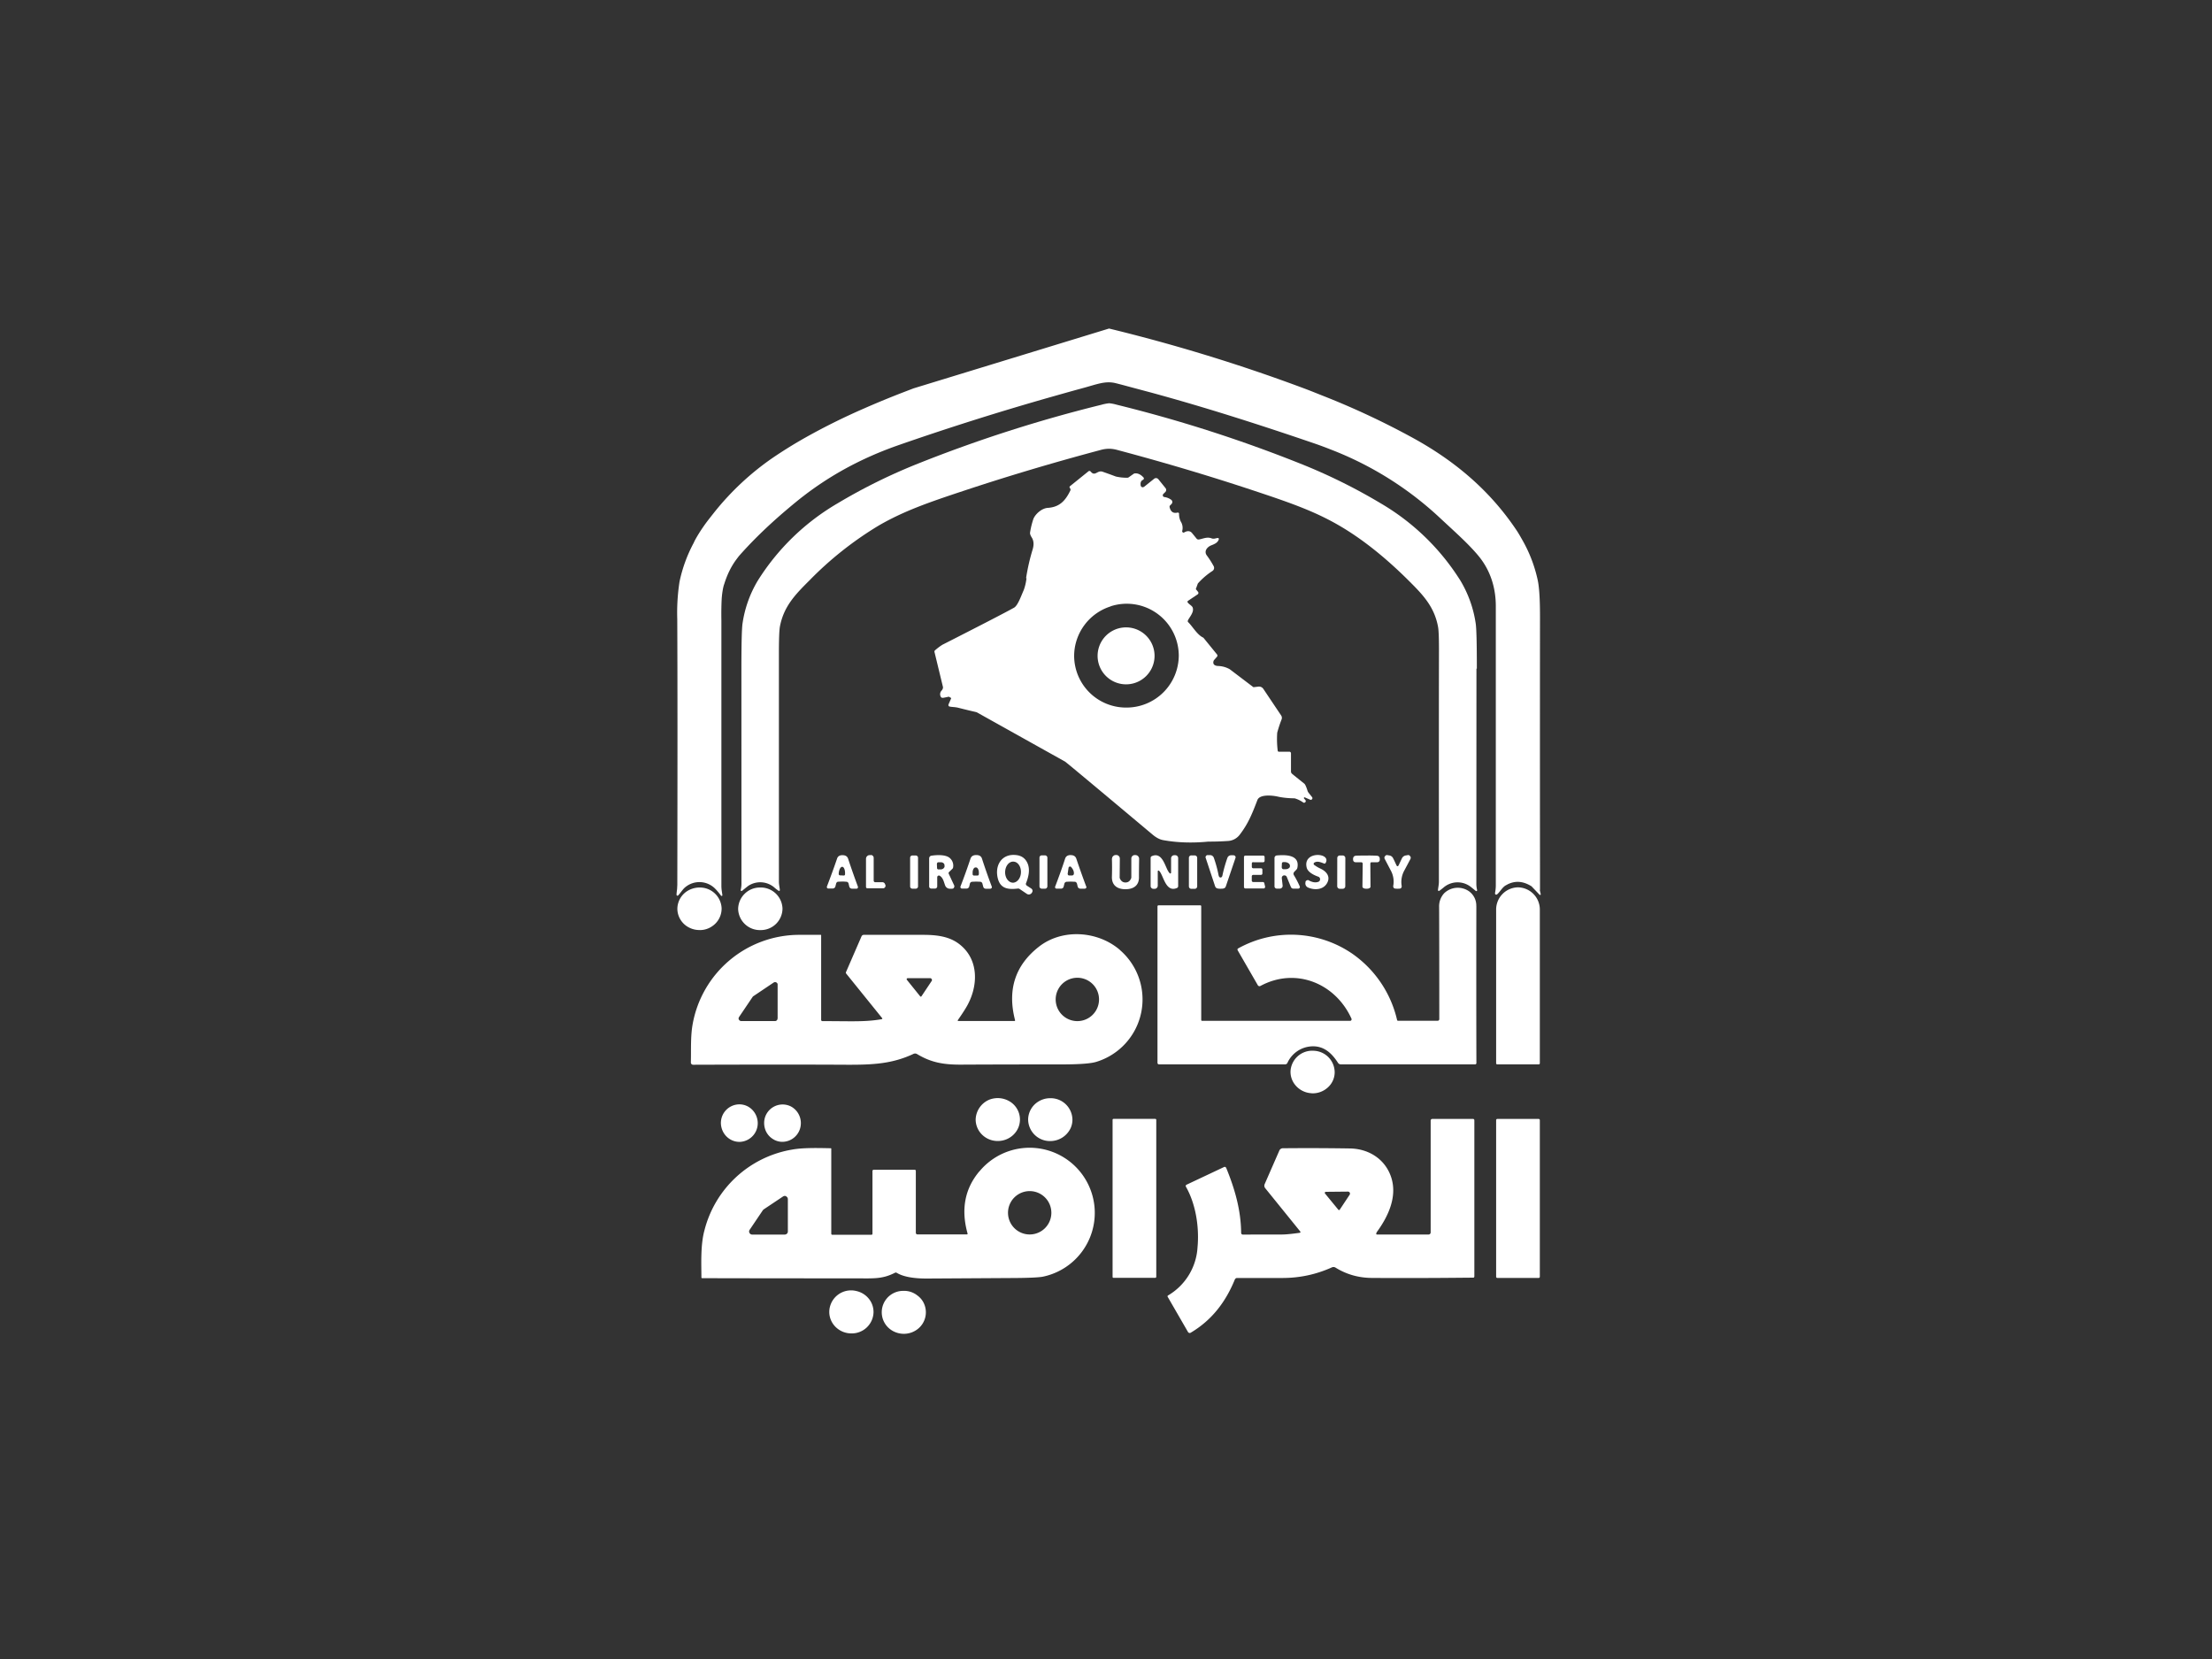
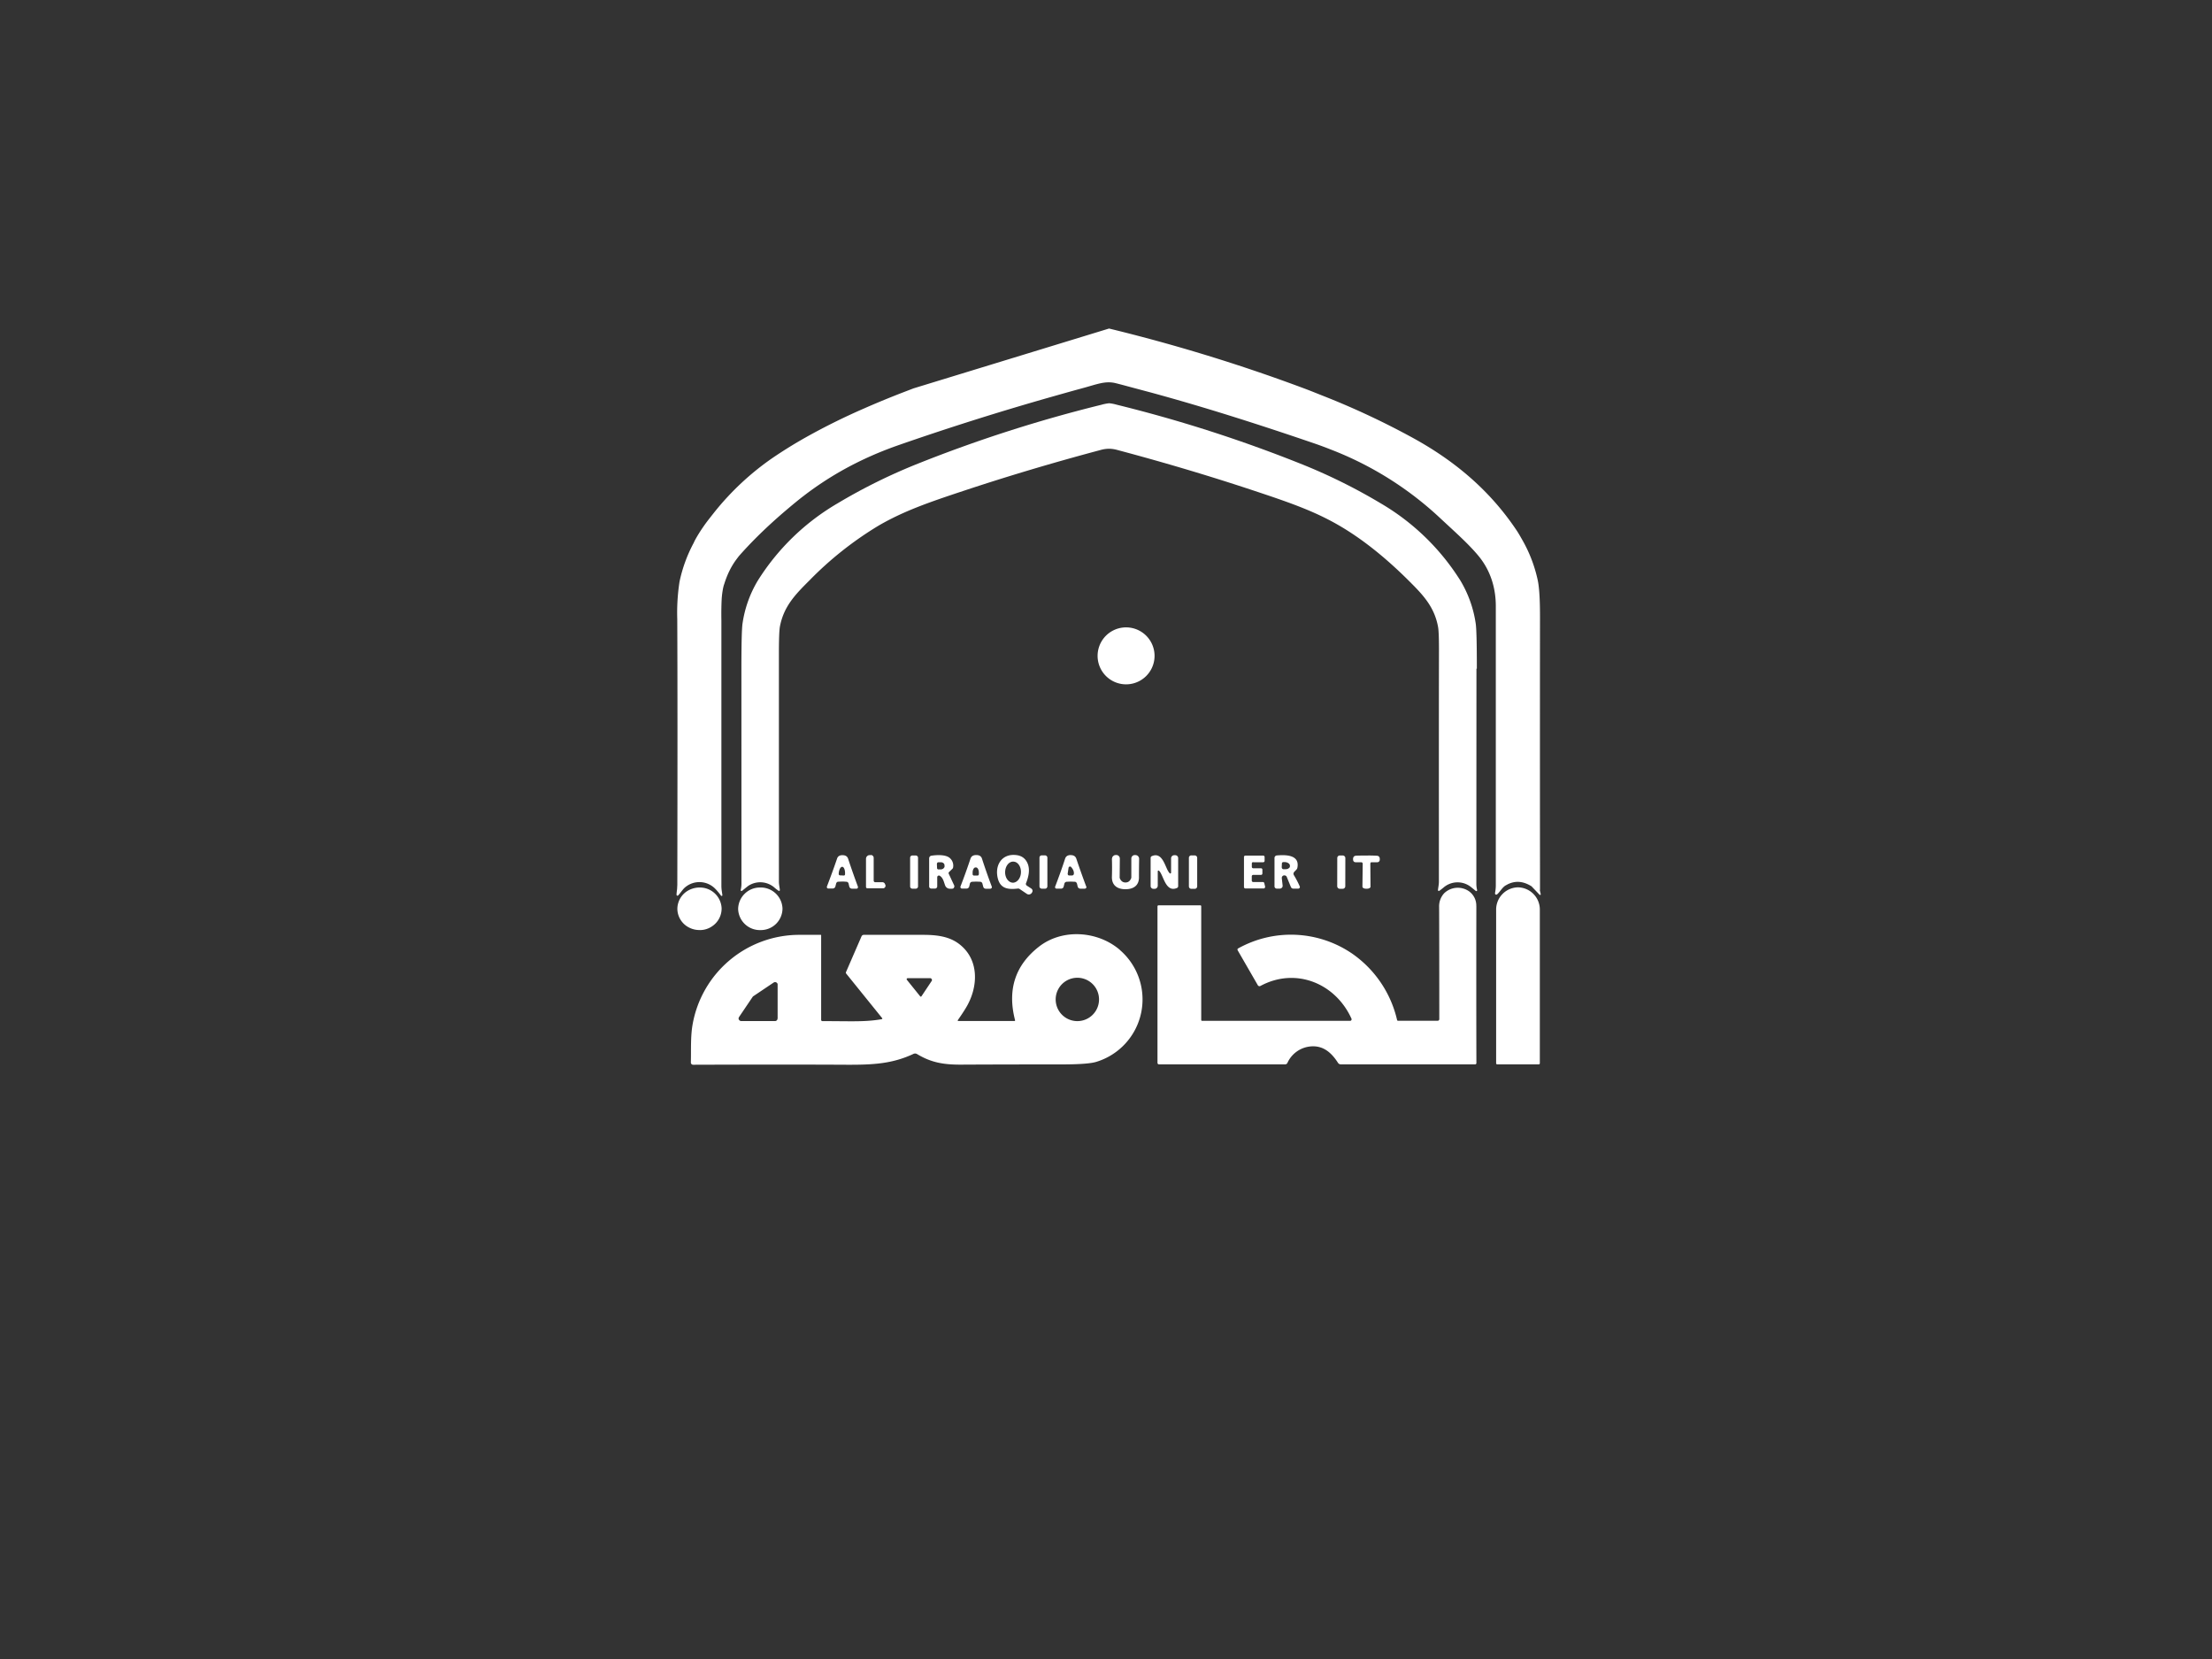
<svg xmlns="http://www.w3.org/2000/svg" width="40" height="30" fill="none">
  <rect width="100%" height="100%" fill="#333333" stroke="none" />
  <path fill="#FFF" d="M27.848 16.094v-.398c-.002-1.941-.001-3.457 0-4.546 0-.31-.013-.531-.042-.663a2.538 2.538 0 0 0-.276-.72c-.03-.053-.06-.106-.093-.158-.479-.724-1.112-1.263-1.876-1.684a14.264 14.264 0 0 0-1.667-.779c-.1-.04-.199-.08-.3-.118a30.915 30.915 0 0 0-3.539-1.087l-3.536 1.082-.242.093c-.219.086-.439.176-.658.273a11.73 11.73 0 0 0-1.036.513 8.33 8.33 0 0 0-.623.386 4.94 4.94 0 0 0-1.044.977c-.065.083-.132.165-.192.252-.056.08-.107.161-.152.243-.012.021-.021.043-.032.065a2.63 2.63 0 0 0-.252.694 3.677 3.677 0 0 0-.041.676c.005 1.074.005 2.677.001 4.809l-.002.034c-.001.023-.002.047-.006.069-.003.026-.006.052-.006.074a.023.023 0 0 0 .005.011s.003 0 .004.002c.006.005.014.005.02-.002.041-.041.087-.118.133-.152a.4.4 0 0 1 .53.024c.026.025.05.054.077.086l.036.047c.004.003.006.004.009.004h.004c.002 0 .004 0 .006-.002.003-.003.006-.008.005-.012l-.009-.063a.683.683 0 0 1-.009-.104v-4.803c-.003-.149 0-.276.005-.38a1.53 1.53 0 0 1 .028-.212l.008-.032c.004-.016.011-.031.015-.046.055-.172.129-.318.222-.44.017-.022.032-.044.051-.065.229-.259.493-.516.789-.771.076-.065.154-.131.235-.197a5.915 5.915 0 0 1 .642-.456c.375-.23.779-.419 1.213-.57a49.762 49.762 0 0 1 2.738-.865c.191-.054.383-.109.569-.159h-.001l.011-.003c.263-.07.412-.138.601-.093.122.03.242.064.364.096l.281.075c.981.267 1.952.578 2.924.91.112.038.22.078.328.121a6.095 6.095 0 0 1 1.954 1.22c.211.197.389.356.54.511.073.075.143.151.203.228.107.139.182.292.229.458.036.129.055.268.055.414v5.055a.7.7 0 0 1-.006.082l-.008.054c0 .007 0 .013.004.017v.001c.005.003.007.006.014.008h.004s.008-.001.011-.004h.002c.049-.038.093-.124.154-.161l.046-.025a.054.054 0 0 1 .011-.005c.132-.059.267-.046.407.04.005.003.011.006.015.013l.088.092.048.051s.008.004.011.004h.004l.005-.003c.001-.001.004-.003.001-.004v-.005l.001-.004-.017-.075Z" />
-   <path fill="#FFF" d="M23.764 15.601c.055-.036.111-.012.179.014.012.004.023 0 .028-.01.111-.188-.418-.224-.342.084.021.087.143.141.209.164a.06.06 0 0 1 .019.011l.003.005a.02.02 0 0 1 .008.012.02.02 0 0 1 .002.009l.001.01-.001.01c0 .003 0 .005-.002.009-.002.004-.004.008-.008.012l-.003.004a.034.034 0 0 1-.018.011c-.051.019-.108.009-.174-.027a.021.021 0 0 0-.013-.005l-.008.002a.025.025 0 0 0-.014.004.02.02 0 0 0-.011.009c-.002.002-.006.002-.007.005a.033.033 0 0 0-.004.013l-.002.016a.08.08 0 0 0 .047.086c.128.056.296.04.356-.103.043-.102-.023-.187-.125-.236a.634.634 0 0 1-.121-.071c-.005-.003-.006-.007-.007-.011l-.001-.009c0-.003 0-.005.002-.009.003-.004.004-.008.008-.011Zm1.742-.071a.048.048 0 0 0 .004-.029l-.002-.004c-.001-.005-.006-.009-.009-.014-.003-.004-.005-.01-.011-.013 0 0 0-.002-.002-.002-.009-.005-.019-.007-.029-.005l-.034.006a.094.094 0 0 0-.072.053l-.059.124c-.006.012-.012.018-.02.018s-.014-.006-.02-.018c-.025-.054-.044-.096-.059-.124a.09.09 0 0 0-.071-.053l-.034-.006a.049.049 0 0 0-.029.005l-.002.002a.035.035 0 0 0-.011.013c-.003.005-.008.009-.009.014l-.002.004c-.001.01 0 .02.004.029l.108.206a.423.423 0 0 1 .046.291v.002c0 .005.003.008.004.013.001.004.001.009.004.013.003.003.008.004.011.006.004.003.007.006.011.007h.002a.637.637 0 0 0 .045.003c.008 0 .023 0 .044-.002h.002c.005 0 .008-.004.011-.006l.013-.007c.003-.003.002-.009.004-.013.001-.005.004-.008.004-.013v-.002a.43.43 0 0 1 .049-.291l.109-.205Zm-3.179-.056s-.003-.004-.007-.005l-.012-.003h-.045a.071.071 0 0 0-.068.048 2.438 2.438 0 0 0-.088.31c-.005.029-.017.044-.036.044-.019 0-.03-.015-.036-.045a2.158 2.158 0 0 0-.085-.311.072.072 0 0 0-.067-.049h-.046l-.012.001c-.003 0-.005.005-.007.006a.021.021 0 0 0-.01.009.026.026 0 0 0-.005.012c0 .002-.004.004-.004.008s0 .007.003.012l.171.516c.006.017.018.03.035.037a.221.221 0 0 0 .063.007c.029 0 .05-.002.062-.007a.055.055 0 0 0 .034-.036l.175-.515.003-.012c0-.004-.003-.005-.004-.008a.018.018 0 0 0-.005-.012.027.027 0 0 0-.01-.009Zm-8.936 5.174a.338.338 0 0 0 .299-.428.343.343 0 0 0-.153-.204.325.325 0 0 0-.19-.045.336.336 0 0 0-.298.427c.041.152.182.26.343.25Zm.606-.038a.33.33 0 0 0 .126.037.336.336 0 0 0 .358-.312.341.341 0 0 0-.179-.327.334.334 0 0 0-.483.275.363.363 0 0 0 .016.133.33.33 0 0 0 .162.193Zm1.489 2.736a.394.394 0 0 0-.49.369.38.38 0 0 0 .063.218.402.402 0 0 0 .328.179.393.393 0 0 0 .409-.379.38.38 0 0 0-.063-.218.4.4 0 0 0-.247-.169Z" />
  <path fill="#FFF" d="M26.706 12.092c0-.46-.007-.734-.021-.821a2.098 2.098 0 0 0-.275-.77 4.212 4.212 0 0 0-1.442-1.399 10.114 10.114 0 0 0-1.461-.721 25.123 25.123 0 0 0-3.311-1.062.77.77 0 0 0-.138-.027.775.775 0 0 0-.139.027 25.233 25.233 0 0 0-3.312 1.062c-.508.202-.996.443-1.461.721a4.203 4.203 0 0 0-1.443 1.398 2.091 2.091 0 0 0-.275.77c-.014.086-.021.359-.021.821l.001 3.886a.468.468 0 0 1-.014.117c0 .004 0 .008.003.013a.01.01 0 0 0 .005.002l.004.003c.005 0 .009 0 .013-.003.058-.048.095-.077.111-.089a.392.392 0 0 1 .467.024.742.742 0 0 0 .082.064.012.012 0 0 0 .01.002l.005-.002.006-.003c.002-.004.003-.007.002-.01-.002-.039-.018-.099-.017-.157v-4.116c0-.262.006-.425.018-.49.069-.367.279-.582.532-.834a6.274 6.274 0 0 1 1.256-.995c.454-.263.91-.421 1.539-.629.783-.26 1.606-.506 2.469-.736a.576.576 0 0 1 .155-.023c.047 0 .099.007.155.023.864.23 1.687.476 2.469.736.629.209 1.086.366 1.538.629.411.239.83.571 1.257.996.252.251.463.467.531.834.013.065.018.228.017.49-.002.837-.002 2.209-.001 4.117 0 .057-.014.117-.017.156 0 .003 0 .006.003.01a.022.022 0 0 0 .005.003l.006.002c.003 0 .006 0 .01-.002.017-.012.045-.033.082-.064a.389.389 0 0 1 .466-.023c.017.011.053.041.111.088.004.004.009.004.013.004.002 0 .003-.003.005-.004l.004-.002a.018.018 0 0 0 .003-.013.468.468 0 0 1-.014-.117l.002-3.886Z" />
-   <path fill="#FFF" d="M18.562 10.458a.916.916 0 0 1-.049.211c-.047.104-.106.28-.176.32-.156.087-.587.31-1.295.67a1 1 0 0 0-.136.103.029.029 0 0 0-.008.026l.154.636v.015a.097.097 0 0 1-.026.05.095.095 0 0 0-.009.118c.008.01.022.014.043.011.034-.006.066-.012.097-.02l.043.024v.006l-.049.113-.001.004.001.008.001.01c.001.003.005.004.007.007.002.002.003.004.006.005l.004.001c.042.01.1.008.157.022.137.035.249.061.336.082l1.599.893c.046.037.095.076.146.119.363.301.84.701 1.434 1.199.066.056.131.09.192.101.253.046.526.055.816.027.117 0 .233-.003.349-.011a.286.286 0 0 0 .221-.115c.155-.203.223-.376.319-.626.042-.11.279-.083.373-.061.082.018.177.028.284.03.009 0 .017 0 .025.003a.52.52 0 0 1 .146.072c.006.005.014.006.022.005.004 0 .006-.005.01-.007.003-.002.008-.003.01-.007a.033.033 0 0 0 .004-.022c0-.005-.011-.019-.031-.041-.004-.004-.004-.011 0-.016l.001-.001c.004-.004.009-.005.012-.003l.098.042c.007.004.013.003.021 0l.004-.002c.003 0 .004 0 .006-.002s.002-.004.003-.007l.006-.005v-.011c0-.007 0-.015-.006-.02l-.063-.079a.106.106 0 0 1-.018-.033c-.023-.074-.043-.118-.059-.131-.125-.1-.199-.159-.223-.18a.053.053 0 0 1-.018-.039v-.332a.027.027 0 0 0-.008-.018.023.023 0 0 0-.018-.008h-.193a.022.022 0 0 1-.021-.019 1.734 1.734 0 0 1-.009-.325c.021-.078.047-.159.08-.243a.078.078 0 0 0-.008-.068l-.323-.482a.094.094 0 0 0-.088-.041l-.082.01c-.007 0-.014 0-.018-.006l-.419-.318a.453.453 0 0 0-.216-.059c-.055-.004-.092-.028-.079-.083a.064.064 0 0 1 .012-.025l.053-.06a.032.032 0 0 0 0-.04l-.244-.3-.004-.004c-.111-.05-.192-.201-.274-.28a.026.026 0 0 1-.006-.028c.021-.056.123-.155.085-.242-.015-.03-.068-.057-.088-.087-.006-.01-.004-.024.006-.029l.176-.118.001-.001a.031.031 0 0 0 .004-.044l-.04-.049.037-.102c.081-.09.169-.165.265-.227a.066.066 0 0 0 .022-.084 1.595 1.595 0 0 0-.125-.196c-.056-.076.006-.152.077-.181.061-.025.121-.046.141-.114v-.003c0-.009-.007-.017-.016-.017-.031-.002-.069.023-.113.007-.082-.032-.147.003-.232.02a.05.05 0 0 1-.038-.011l-.083-.102c-.035-.045-.084-.05-.145-.015-.006.004-.012.005-.018.002a.024.024 0 0 1-.018-.028.216.216 0 0 0-.027-.173.307.307 0 0 1-.03-.14v-.004a.024.024 0 0 0-.026-.016c-.077.019-.125-.013-.145-.098-.002-.011 0-.024.009-.031l.025-.026s.005-.004.006-.007a.05.05 0 0 0-.012-.07.27.27 0 0 0-.123-.049c-.007 0-.013-.005-.019-.009a.034.034 0 0 1 0-.046l.037-.036a.053.053 0 0 0 .003-.071l-.13-.161a.054.054 0 0 0-.076-.007l-.181.145-.019.008a.038.038 0 0 1-.043-.033c-.008-.052.007-.086.041-.1a.055.055 0 0 0 .008-.006.027.027 0 0 0 .001-.039c-.049-.053-.1-.077-.151-.073a.055.055 0 0 0-.03.011l-.084.059a.044.044 0 0 1-.031.009.875.875 0 0 1-.203-.022c-.113-.043-.195-.071-.243-.088a.1.1 0 0 0-.034-.004c-.067.001-.11.087-.177.003-.011-.013-.03-.016-.043-.004l-.331.267c-.01.007-.013.023-.004.033.014.016.016.034.007.051-.087.177-.191.295-.406.309-.107.007-.219.106-.259.196a1.499 1.499 0 0 0-.061.249c-.004.022.006.052.03.09.037.058.042.13.017.215a3.723 3.723 0 0 0-.119.52Zm1.524.505a.941.941 0 0 1 1.23.889.945.945 0 0 1-.953.943.938.938 0 0 1-.939-.933c0-.398.258-.77.662-.897Z" />
  <path fill="#FFF" d="M20.363 12.375a.515.515 0 1 0 0-1.03.515.515 0 0 0 0 1.03Zm-5.403 3.684s.004.005.006.005c.004.003.007.003.01.003h.082a.05.05 0 0 0 .048-.035l.014-.055c.005-.019.02-.033.039-.033l.074-.003c.015 0 .039.001.073.004.019 0 .035.015.039.033l.013.055a.05.05 0 0 0 .048.037h.082l.01-.001.001-.001a.013.013 0 0 0 .011-.011.018.018 0 0 0 .005-.013l-.001-.01a14.293 14.293 0 0 1-.177-.504c-.014-.044-.047-.065-.102-.066-.053 0-.086.021-.099.065-.058.169-.119.336-.183.503l-.001.008v.004s.001.009.004.011c.001.003.004.004.005.005l.001.001Zm.206-.258c.004-.072.033-.127.063-.126h.004c.03.003.052.062.048.133v.003c-.001.013-.011.023-.024.021l-.069-.003c-.013-.001-.023-.014-.021-.025V15.8Zm.581-.338h-.02a.067.067 0 0 0-.067.068v.508c0 .012.01.024.023.024h.29s.01 0 .016-.004c.003-.001.003-.004.005-.005l.012-.011a.038.038 0 0 0 .005-.015c0-.003.003-.004.003-.008 0-.005 0-.01-.003-.015l-.007-.018a.052.052 0 0 0-.051-.034h-.127a.028.028 0 0 1-.027-.027v-.413a.052.052 0 0 0-.052-.052Zm1.906-.001c-.054 0-.088.021-.103.064-.057.17-.117.338-.182.506l-.001.008v.004s.001.009.005.011a.038.038 0 0 0 .009.009l.004.003a.034.034 0 0 0 .01.001h.083a.05.05 0 0 0 .048-.034l.013-.056c.004-.018.021-.031.04-.033l.073-.003.074.003a.043.043 0 0 1 .039.033l.015.056a.047.047 0 0 0 .045.037h.083s.007-.001.01-.003a.015.015 0 0 0 .013-.011.018.018 0 0 0 .005-.013l-.001-.01a11.308 11.308 0 0 1-.178-.508c-.014-.043-.048-.064-.102-.064Zm.047.347c0 .013-.01.024-.024.024h-.065a.026.026 0 0 1-.023-.025v-.029c0-.052.024-.094.054-.093h.007c.029 0 .052.041.052.094v.029Zm.894-.164c-.036-.111-.109-.172-.222-.183-.26-.028-.388.189-.328.424.049.192.198.201.363.182a.045.045 0 0 1 .03.007l.133.09a.064.064 0 0 0 .087-.018l.006-.01a.049.049 0 0 0-.014-.069l-.082-.054c-.014-.01-.02-.028-.013-.043.053-.132.065-.241.039-.327Zm-.28.317c-.079-.004-.141-.09-.138-.195.003-.107.07-.19.149-.186.079.001.141.088.137.195-.003.104-.07.187-.148.186Zm1.049-.5c-.053 0-.088.021-.102.064-.055.17-.116.338-.18.506-.001.003-.003.006-.003.01l.001.003c0 .004.001.009.005.013a.022.022 0 0 0 .011.01l.01.001h.084c.021 0 .04-.014.045-.035l.014-.056a.046.046 0 0 1 .04-.033l.073-.003.074.003c.019 0 .034.015.04.033l.013.055a.05.05 0 0 0 .048.037h.083l.009-.003a.018.018 0 0 0 .013-.011.024.024 0 0 0 .004-.013l.002-.001c0-.004-.002-.006-.004-.009a16.057 16.057 0 0 1-.18-.506c-.015-.043-.048-.064-.102-.064Zm.023.369h-.054l-.003-.001a.015.015 0 0 1-.01-.003.011.011 0 0 1-.006-.006l-.001-.003a.027.027 0 0 1-.005-.014V15.8l.016-.109a.027.027 0 0 1 .009-.015c.005-.005.014-.007.023-.006a.029.029 0 0 1 .015.009c.035.04.053.08.049.121a.032.032 0 0 1-.033.031Zm1.213-.304-.002-.011a.03.03 0 0 0-.003-.013l-.007-.011c-.002-.003-.004-.008-.007-.01-.004-.003-.007-.004-.01-.008a.027.027 0 0 0-.012-.006c-.004-.003-.008-.003-.013-.004l-.011-.002h-.012a.063.063 0 0 0-.064.063v.341s0 .012-.004.017c-.02.05-.054.075-.102.075-.047 0-.081-.025-.102-.075a.047.047 0 0 1-.003-.017l.003-.341a.064.064 0 0 0-.063-.064h-.012a.036.036 0 0 0-.011.002.03.03 0 0 0-.013.003l-.011.007a.044.044 0 0 0-.011.008c-.004.003-.006.007-.008.01s-.006.006-.007.011c-.002.004-.002.009-.003.013 0 .004-.002.007-.004.011v.005a5.06 5.06 0 0 1 0 .32c-.006.159.098.229.244.229.147 0 .251-.068.245-.227 0-.035 0-.142.003-.32v-.004Zm.944-.059a.044.044 0 0 0-.044.044v.516c0 .012.005.023.012.031a.045.045 0 0 0 .031.014h.062c.025 0 .045-.02.045-.044v-.516a.044.044 0 0 0-.043-.044h-.063Zm-5.044.602a.04.04 0 0 1-.041-.041v-.518a.04.04 0 0 1 .041-.041h.061c.022 0 .041.018.041.041v.518a.041.041 0 0 1-.041.041Zm.303-.553v.513c0 .021.017.038.039.038h.069a.039.039 0 0 0 .038-.039v-.17s.002-.009.004-.011c.001-.001.001-.004.003-.004.001-.003.005-.005.007-.006.006-.006.019-.007.027-.004.068.036.08.124.104.182a.09.09 0 0 0 .084.055h.039a.037.037 0 0 0 .015-.003h.003s.009-.005.011-.01c.004-.003.006-.007.009-.013.001-.005.004-.01.004-.016l-.001-.009c.001-.003 0-.005-.002-.008l-.098-.21a.027.027 0 0 1 .005-.033l.062-.06a.041.041 0 0 0 .011-.023.18.18 0 0 0-.052-.163c-.073-.076-.253-.063-.342-.049a.047.047 0 0 0-.038.041Zm.143.097v-.003l.001-.005c.001-.003.004-.005.006-.007a.023.023 0 0 1 .016-.006h.04c.039-.004.07.021.072.053v.014l.001.004a.043.043 0 0 1-.005.021l-.015.019c-.004.004-.009.006-.017.01l-.006.003-.005.001a.048.048 0 0 1-.02.004h-.039c-.016.002-.029-.01-.029-.024l-.003-.076.001-.007Zm1.953-.146h-.06a.04.04 0 0 0-.041.041v.52c0 .024.02.041.042.041h.06c.011 0 .022-.004.028-.012a.046.046 0 0 0 .013-.029v-.52a.037.037 0 0 0-.014-.029.036.036 0 0 0-.028-.012Zm2.036.289s.001-.008.005-.01l.005-.002c.002 0 .003-.003.006-.003s.007.001.01.005c.013.013.025.03.035.051.059.111.112.337.289.259a.034.034 0 0 0 .021-.032v-.509a.052.052 0 0 0-.051-.051h-.021a.057.057 0 0 0-.056.057v.259s-.002.008-.005.01l-.004.002c-.002 0-.003.003-.006.003s-.007-.002-.01-.005a.22.22 0 0 1-.035-.05c-.059-.111-.112-.337-.289-.259a.034.034 0 0 0-.021.032v.509c0 .014.005.026.015.035.01.009.022.015.037.015h.021a.057.057 0 0 0 .056-.057v-.259Zm1.727-.165h.181a.025.025 0 0 0 .026-.026v-.069a.025.025 0 0 0-.026-.025h-.321a.025.025 0 0 0-.026.025v.543c0 .015.011.026.026.026h.338c.002 0 .003-.003.005-.005l.008-.005c.002-.002.002-.006.003-.009 0-.002.003-.004.003-.007v-.005l-.016-.067a.025.025 0 0 0-.024-.018h-.177a.026.026 0 0 1-.025-.026v-.077c0-.015.011-.026.025-.026h.141a.025.025 0 0 0 .026-.025v-.069a.025.025 0 0 0-.026-.026h-.139a.025.025 0 0 1-.026-.025v-.061c0-.014.011-.026.026-.026Zm.52.268c.001-.006.005-.01.009-.015.004-.004.007-.008.013-.01a.038.038 0 0 1 .015-.005h.003a.05.05 0 0 1 .031.007.044.044 0 0 1 .017.021l.074.181c.007.018.024.03.043.03h.094s.007-.001.01-.003a.027.027 0 0 0 .011-.01.027.027 0 0 0 .005-.014l-.001-.01a1.697 1.697 0 0 0-.104-.201c-.041-.063.049-.086.059-.136.05-.242-.215-.239-.369-.226a.046.046 0 0 0-.044.045v.515c0 .021.019.04.04.04h.058l.005-.001a.038.038 0 0 0 .017-.005c.005-.004.01-.006.014-.011a.023.023 0 0 0 .009-.014.042.042 0 0 0 .004-.02v-.006l-.015-.131v-.007c0-.005.001-.011.003-.015Zm-.004-.17.004-.076c0-.015.013-.026.028-.025h.034c.014.004.025.005.036.009.001.001.004.001.005.004a.09.09 0 0 1 .028.018l.013.022a.057.057 0 0 1 .001.014v.009c0 .009-.003.015-.006.021-.001.003-.004.005-.006.006l-.001.002-.001.001-.014.01-.002.001c-.005.004-.014.006-.021.009l-.004.001-.011.001a.076.076 0 0 1-.015.001h-.041c-.014-.003-.025-.016-.024-.03Zm1.15.336a.046.046 0 0 1-.047.046h-.052a.047.047 0 0 1-.047-.046l.001-.51c0-.026.021-.047.047-.046h.052c.026 0 .047.021.047.046Zm.456-.428.008-.003c.002 0 .005-.003.008-.003h.107c.023 0 .04-.016.044-.038.005-.047-.009-.073-.044-.079a2.335 2.335 0 0 0-.197-.004c-.112 0-.177.001-.197.004-.034.006-.049.032-.043.079a.043.043 0 0 0 .043.038h.107a.192.192 0 0 0 .016.006l.003.008c0 .002.004.004.004.008l-.005.42s.001.009.003.012c.012.017.035.025.07.025.036 0 .059-.008.07-.025a.024.024 0 0 0 .003-.012l-.003-.42.003-.008c0-.002.001-.005.004-.007Zm-12.122 1.221a.39.39 0 0 0 .222-.073.384.384 0 0 0 .166-.324.392.392 0 0 0-.331-.368.424.424 0 0 0-.302.067.385.385 0 0 0-.167.325.385.385 0 0 0 .188.314.413.413 0 0 0 .226.058Zm1.489-.391a.394.394 0 0 0-.407-.379.394.394 0 0 0-.395.391.394.394 0 0 0 .407.379.392.392 0 0 0 .395-.391Zm13.304-.382h-.007a.402.402 0 0 0-.392.412v2.77c0 .011.009.019.019.019h.752a.019.019 0 0 0 .019-.019v-2.77a.402.402 0 0 0-.392-.412Zm-.758.341a.317.317 0 0 0-.132-.27.355.355 0 0 0-.448.035.348.348 0 0 0-.092.251c.001.347.003 1.022.003 2.026a.03.03 0 0 1-.031.03h-.714c-.008 0-.016-.005-.018-.013a2.012 2.012 0 0 0-.816-1.204 1.961 1.961 0 0 0-2.061-.09c-.003.001-.004.004-.005.005-.001.003-.004.004-.004.007v.015l.368.638a.035.035 0 0 0 .045.013c.639-.346 1.36-.049 1.649.593.002.005.001.01 0 .015 0 .004-.002.007-.003.009l-.007.008a.027.027 0 0 1-.014.005h-2.68a.015.015 0 0 1-.014-.015v-2.058c0-.009-.008-.016-.017-.016h-.755c-.01 0-.019.008-.019.018v2.83c0 .016.012.028.027.028h2.281c.018 0 .033-.01.041-.025a.511.511 0 0 1 .358-.29c.26-.053.428.085.557.287a.06.06 0 0 0 .051.028h2.429a.023.023 0 0 0 .023-.023c-.002-.572-.003-1.518-.001-2.838Zm-6.443.792c-.401-.347-1.04-.391-1.463-.062-.434.337-.577.783-.434 1.333v.004s0 .004-.004.005c0 .001-.003.004-.005.004h-1.018s-.005 0-.006-.002c-.004-.003-.006-.008-.003-.013.057-.082.103-.151.137-.207.238-.379.266-.905-.138-1.189-.181-.126-.406-.148-.642-.147H15.62a.045.045 0 0 0-.041.027l-.28.645a.026.026 0 0 0 .004.03l.65.805.002.005c.001.006-.004.011-.009.013-.18.031-.339.038-.548.038-.146 0-.314-.003-.528-.003-.011 0-.021-.01-.021-.023V16.91s-.004-.005-.006-.005h-.414a1.96 1.96 0 0 0-1.903 1.612c-.041.221-.027.46-.033.697 0 .023.019.04.04.04 1.16-.004 2.09-.004 2.791 0 .454.001.811-.015 1.198-.198a.07.07 0 0 1 .06.004c.251.152.474.193.793.192.344-.002.946-.004 1.806-.004.333 0 .55-.015.652-.049a1.18 1.18 0 0 0 .417-2.021Zm-6.193 1.24c0 .025-.02.045-.044.045h-.614a.032.032 0 0 1-.016-.004h-.001l-.004-.003c-.001 0-.005-.001-.006-.003l-.001-.001c-.004-.004-.007-.006-.009-.01l-.003-.005c-.005-.005-.006-.013-.006-.02 0-.01.004-.019.007-.025l.249-.369s.007-.009.013-.011l.366-.246a.048.048 0 0 1 .039-.005c.003 0 .005.001.009.004l.004.003c.004.001.006.004.009.01.001-.001.001 0 .003.001.006.007.007.016.007.024v.616Zm2.785-.676-.182.273c-.005.007-.014.009-.019.004l-.004-.003-.241-.299a.015.015 0 0 1-.001-.019.01.01 0 0 1 .005-.006c.004-.004.007-.005.011-.005h.403l.01.001a.01.01 0 0 1 .003.001c.003 0 .005.004.009.005a.03.03 0 0 1 .009.01l.003.006.001.006.001.005a.043.043 0 0 1-.006.02Zm2.636.722a.392.392 0 1 1 .002-.784.392.392 0 0 1-.002.784Z" />
-   <path fill="#FFF" d="M23.716 19.77a.4.4 0 0 0 .288-.099.371.371 0 0 0 .131-.265.392.392 0 0 0-.379-.405.393.393 0 0 0-.419.364.372.372 0 0 0 .058.218.405.405 0 0 0 .322.186Zm-5.897.797a.407.407 0 0 0 .224.066c.221 0 .4-.173.401-.386a.383.383 0 0 0-.175-.323.42.42 0 0 0-.38-.038.402.402 0 0 0-.246.357c0 .134.069.253.175.323Zm1.172.067a.407.407 0 0 0 .37-.235.377.377 0 0 0 .032-.15.393.393 0 0 0-.399-.39.406.406 0 0 0-.224.065.387.387 0 0 0-.178.32.394.394 0 0 0 .399.39Zm1.901-.401h-.757c-.009 0-.016.008-.016.017v2.841l.004.012c.002.003.007.004.012.004h.757c.008 0 .013-.005.015-.013l.002-.003V20.25a.018.018 0 0 0-.017-.017Zm5.745.001h-.738c-.015 0-.028.014-.028.029v2.023c0 .02-.016.038-.037.038H24.9l-.004-.001a.012.012 0 0 1-.01-.014c.005-.015.007-.024.01-.028.201-.274.374-.632.264-.983-.103-.327-.395-.521-.738-.53a47.065 47.065 0 0 0-1.224-.004.069.069 0 0 0-.064.043l-.265.606a.071.071 0 0 0 .01.073l.635.785.003.007c0 .003-.001.006-.005.01-.001.003-.004.004-.008.005-.078.01-.216.03-.324.031l-.707.001a.03.03 0 0 1-.029-.029c-.004-.412-.113-.794-.272-1.181h-.001l-.009-.01c-.006-.005-.016-.006-.024-.003l-.681.321h-.001c-.013.007-.019.025-.01.038.181.318.242.74.209 1.094a1.082 1.082 0 0 1-.535.872c-.006.004-.01.015-.005.023l.368.637c.01.017.033.023.048.013.383-.227.632-.555.799-.963a.045.045 0 0 1 .04-.027h.821c.314 0 .612-.065.892-.191a.07.07 0 0 1 .07.005c.196.121.411.182.647.185.454.003 1.025.003 1.712-.004l.136-.001c.009-.005.013-.014.013-.024v-2.822a.025.025 0 0 0-.024-.025Zm-2.23 1.369-.181.273c-.004.006-.013.007-.019.004l-.003-.001-.244-.297a.02.02 0 0 1 .003-.026h.002s.005-.004.01-.004l.401-.004s.006 0 .01.002l.003.001s.005.001.009.004l.009.01.001.003a.01.01 0 0 1 .001.005c.003.003.003.005.003.01a.037.037 0 0 1-.005.02Zm2.669-1.369h.748c.011 0 .021.009.021.021v2.833a.021.021 0 0 1-.021.021h-.748a.021.021 0 0 1-.021-.021v-2.833c0-.011.009-.021.021-.021Zm-9.367.949c-.263.313-.334.689-.212 1.124v.004a.011.011 0 0 1-.011.011h-.897c-.015 0-.028-.013-.028-.03v-1.12a.02.02 0 0 0-.019-.019h-.744c-.011 0-.021.01-.021.023v1.135c0 .01-.009.018-.019.018h-.705c-.014 0-.021-.009-.021-.02V20.77s-.004-.006-.006-.006c-.199-.004-.496-.013-.694.023a1.973 1.973 0 0 0-1.594 1.464c-.072.263-.055.607-.054.852 0 .006.004.01.01.01.008.001.941.003 2.8.004.314 0 .462.014.691-.102a.031.031 0 0 1 .031.002c.116.069.298.104.549.103l1.498-.009c.329-.001.529-.01.602-.026a1.178 1.178 0 1 0-1.156-1.9Zm-3.462 1.087c0 .03-.025.055-.058.055h-.587a.05.05 0 0 1-.02-.004c-.003 0-.005-.001-.009-.005a.019.019 0 0 1-.011-.009c-.004-.003-.006-.005-.006-.01-.004-.001-.004-.003-.004-.004l-.003-.005-.001-.005-.001-.007-.001-.006c0-.011.004-.023.01-.031l.238-.353a.1.1 0 0 1 .014-.015l.352-.235a.06.06 0 0 1 .031-.01c.005 0 .011.001.016.003l.005.001.004.004a.016.016 0 0 1 .011.009.014.014 0 0 1 .007.006l.003.004a.068.068 0 0 1 .005.007l.001.005a.04.04 0 0 1 .004.019v.588Zm4.372.053a.392.392 0 1 1 .002-.784.392.392 0 0 1-.002.784Zm-1.949 1.183a.385.385 0 0 0-.084-.082.382.382 0 0 0-.25-.081.387.387 0 0 0-.356.548.39.39 0 0 0 .217.201.407.407 0 0 0 .378-.044.384.384 0 0 0 .095-.542Z" />
</svg>